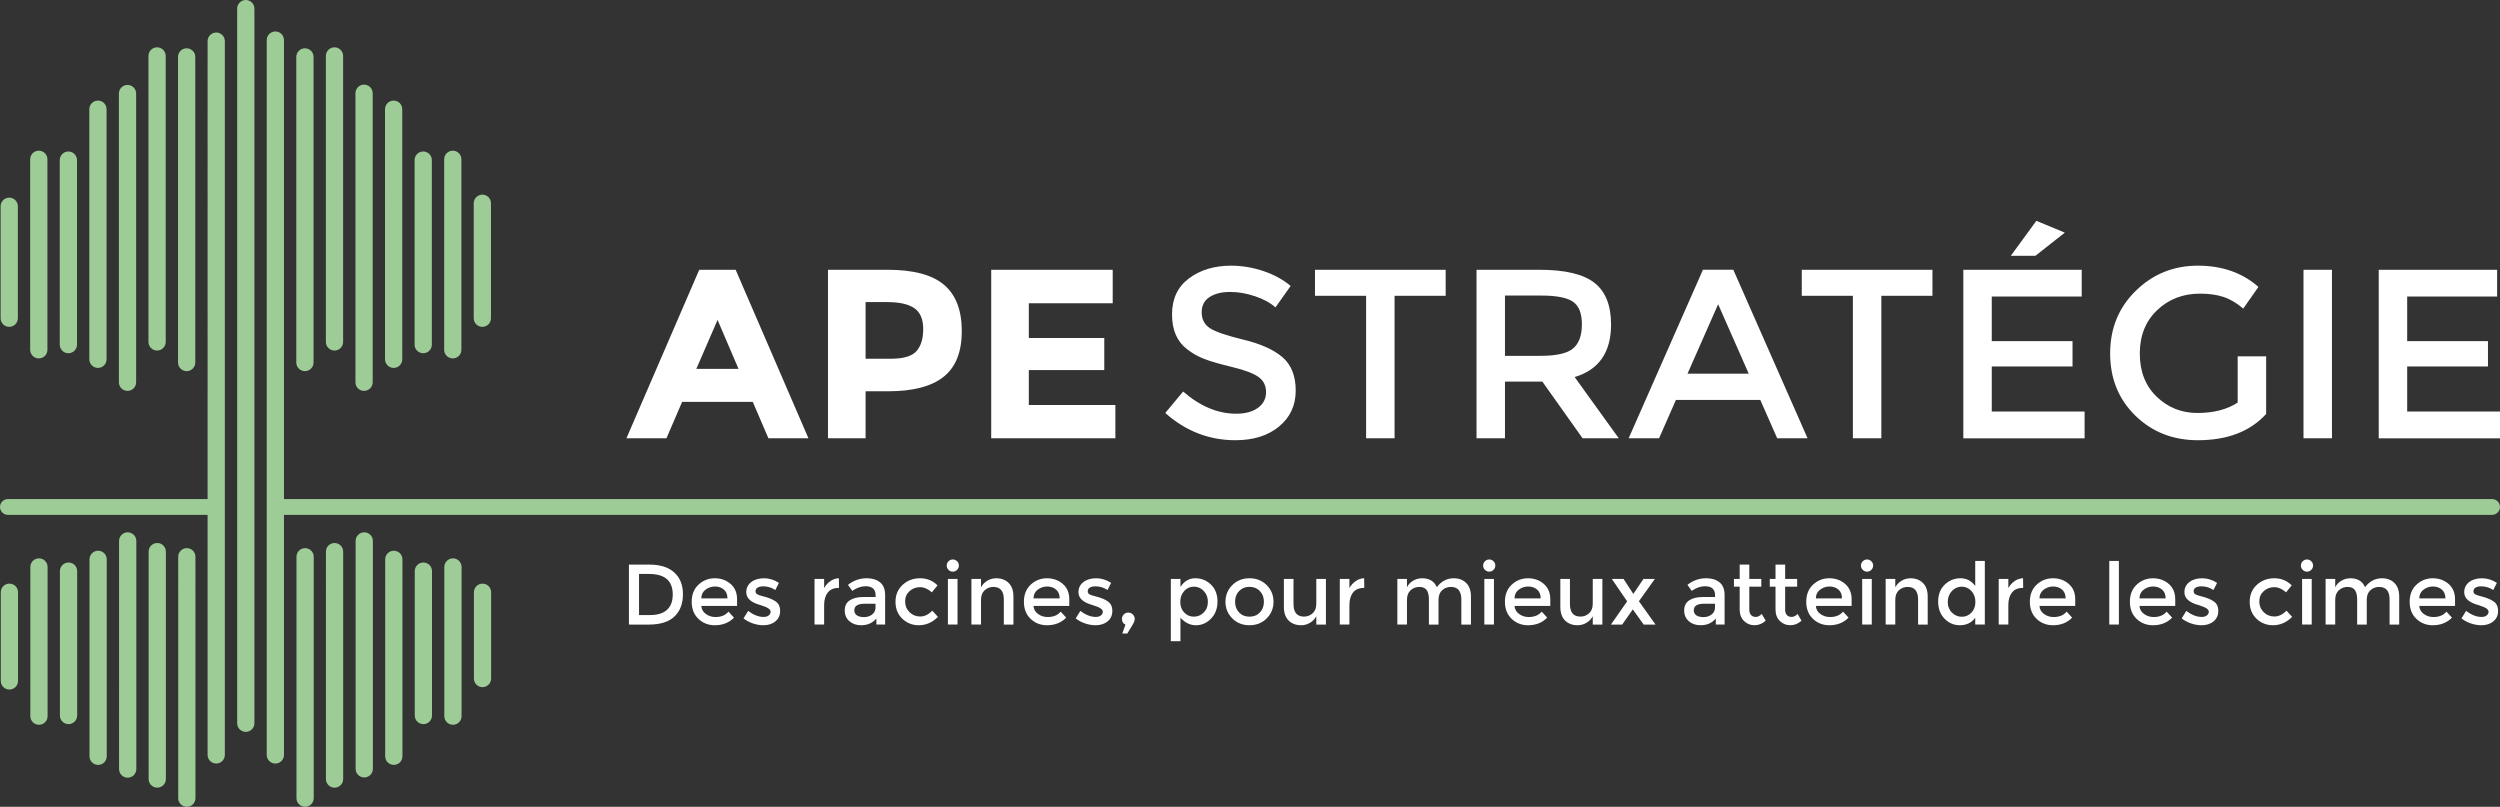
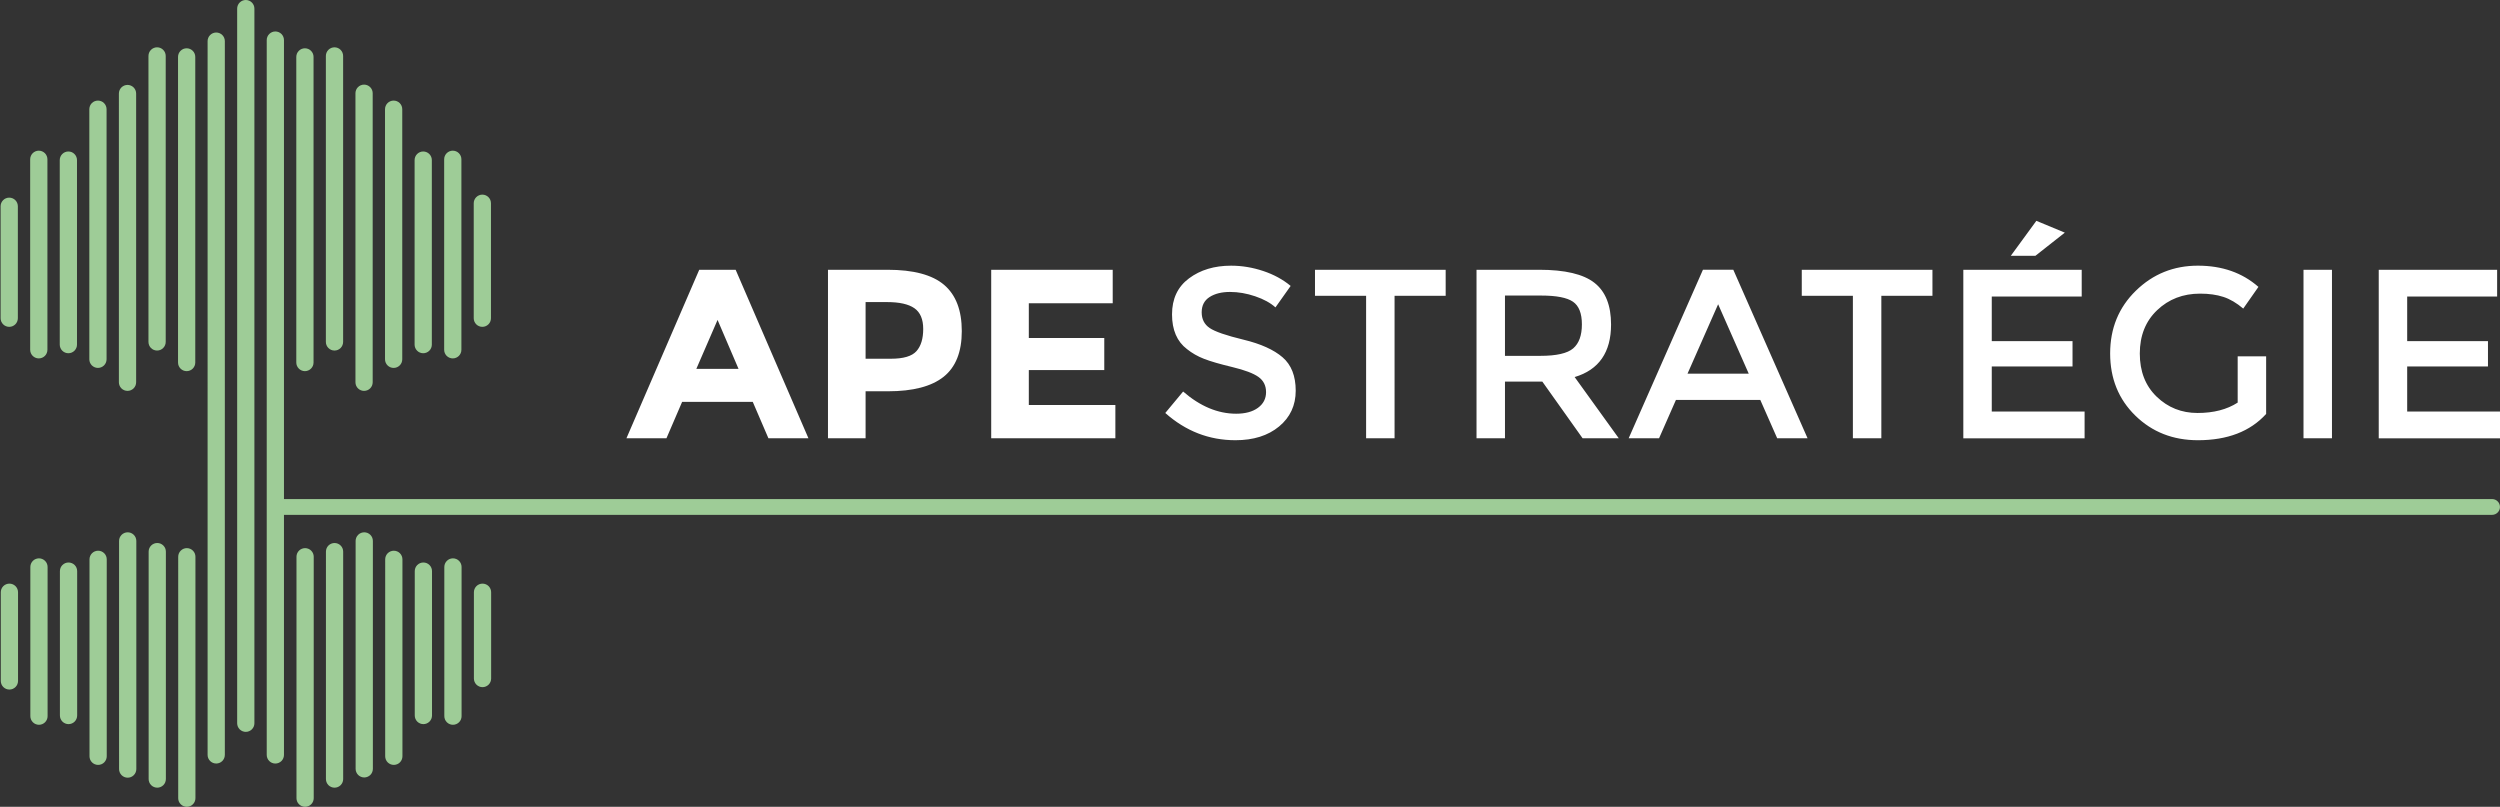
<svg xmlns="http://www.w3.org/2000/svg" version="1.0" id="Calque_1" width="243.273" height="78.509" viewBox="0 0 243.273 78.509" overflow="visible" enable-background="new 0 0 243.273 78.509" xml:space="preserve">
  <rect x="0" y="0" width="243.273" height="78.509" fill="#333333" stroke="none" />
  <path fill-rule="evenodd" clip-rule="evenodd" fill="#9ECC97" d="M26.832,49.331c0-0.423,0.344-0.769,0.768-0.769h214.902  c0.424,0,0.768,0.346,0.768,0.769c0,0.424-0.344,0.769-0.768,0.769H27.6C27.175,50.099,26.832,49.754,26.832,49.331" />
  <path fill-rule="evenodd" clip-rule="evenodd" fill="#9ECC97" d="M46.937,31.805c-0.223,0-0.436-0.088-0.593-0.245  c-0.158-0.158-0.246-0.371-0.246-0.593V19.778c0-0.223,0.088-0.436,0.246-0.593c0.157-0.157,0.37-0.246,0.593-0.246  s0.436,0.089,0.593,0.246c0.157,0.157,0.246,0.37,0.246,0.593v11.189c0,0.222-0.089,0.435-0.246,0.593  C47.373,31.717,47.16,31.805,46.937,31.805 M44.06,34.876c-0.223,0-0.436-0.088-0.594-0.245c-0.157-0.158-0.245-0.371-0.245-0.594  V15.501c0-0.222,0.088-0.435,0.245-0.593c0.158-0.157,0.371-0.246,0.594-0.246c0.222,0,0.435,0.089,0.593,0.246  c0.157,0.158,0.245,0.371,0.245,0.593v18.536c0,0.223-0.088,0.436-0.245,0.594C44.495,34.788,44.282,34.876,44.06,34.876   M41.183,34.373c-0.224,0-0.437-0.088-0.594-0.246c-0.157-0.157-0.245-0.37-0.245-0.593V15.58c0-0.223,0.088-0.436,0.245-0.593  c0.157-0.158,0.37-0.246,0.594-0.246c0.222,0,0.435,0.088,0.593,0.246c0.157,0.157,0.245,0.37,0.245,0.593v17.954  c0,0.223-0.088,0.436-0.245,0.593C41.618,34.285,41.405,34.373,41.183,34.373 M38.305,35.802c-0.223,0-0.436-0.089-0.594-0.246  c-0.157-0.157-0.245-0.37-0.245-0.593V10.626c0-0.222,0.088-0.435,0.245-0.593c0.158-0.157,0.371-0.245,0.594-0.245  c0.222,0,0.436,0.088,0.593,0.245c0.158,0.158,0.245,0.371,0.245,0.593v24.337c0,0.223-0.087,0.436-0.245,0.593  C38.741,35.713,38.526,35.802,38.305,35.802 M35.427,38.037c-0.222,0-0.436-0.088-0.594-0.245c-0.156-0.157-0.244-0.371-0.244-0.593  V9.073c0-0.223,0.088-0.436,0.244-0.593c0.158-0.158,0.372-0.246,0.594-0.246c0.223,0,0.436,0.088,0.593,0.246  c0.158,0.157,0.246,0.37,0.246,0.593v28.126c0,0.222-0.088,0.436-0.246,0.593C35.863,37.949,35.649,38.037,35.427,38.037   M32.55,34.112c-0.222,0-0.436-0.089-0.594-0.246c-0.156-0.157-0.246-0.371-0.246-0.593V5.444c0-0.223,0.09-0.437,0.246-0.594  c0.158-0.157,0.372-0.246,0.594-0.246c0.222,0,0.436,0.089,0.593,0.246c0.157,0.157,0.246,0.371,0.246,0.594v27.829  c0,0.222-0.089,0.436-0.246,0.593C32.986,34.023,32.771,34.112,32.55,34.112 M29.671,36.116c-0.222,0-0.436-0.089-0.592-0.247  c-0.158-0.157-0.247-0.37-0.247-0.592V5.538c0-0.223,0.089-0.436,0.247-0.593c0.156-0.158,0.37-0.246,0.592-0.246  c0.223,0,0.436,0.088,0.594,0.246c0.157,0.157,0.246,0.37,0.246,0.593v29.739c0,0.222-0.089,0.435-0.246,0.592  C30.107,36.027,29.895,36.116,29.671,36.116 M0.897,31.805c-0.222,0-0.435-0.087-0.592-0.245c-0.158-0.158-0.247-0.371-0.247-0.593  V20.071c0-0.222,0.089-0.436,0.247-0.594c0.157-0.157,0.37-0.245,0.592-0.245c0.223,0,0.436,0.088,0.594,0.245  c0.157,0.158,0.246,0.372,0.246,0.594v10.896c0,0.222-0.089,0.435-0.246,0.593C1.333,31.718,1.121,31.805,0.897,31.805   M3.775,34.876c-0.222,0-0.436-0.088-0.593-0.245c-0.158-0.158-0.246-0.371-0.246-0.594V15.501c0-0.222,0.088-0.435,0.246-0.593  c0.157-0.157,0.371-0.246,0.593-0.246c0.223,0,0.436,0.089,0.594,0.246c0.156,0.158,0.245,0.371,0.245,0.593v18.536  c0,0.223-0.089,0.436-0.245,0.594C4.211,34.788,3.999,34.876,3.775,34.876 M6.653,34.373c-0.222,0-0.436-0.088-0.593-0.246  c-0.157-0.157-0.246-0.37-0.246-0.593V15.58c0-0.223,0.089-0.436,0.246-0.593c0.157-0.158,0.371-0.246,0.593-0.246  c0.223,0,0.437,0.088,0.593,0.246c0.158,0.157,0.246,0.37,0.246,0.593v17.954c0,0.223-0.088,0.436-0.246,0.593  C7.09,34.285,6.875,34.373,6.653,34.373 M9.531,35.801c-0.222,0-0.436-0.088-0.594-0.245c-0.157-0.158-0.245-0.371-0.245-0.594  V10.626c0-0.222,0.088-0.435,0.245-0.593c0.158-0.157,0.372-0.245,0.594-0.245c0.222,0,0.436,0.088,0.592,0.245  c0.158,0.158,0.247,0.371,0.247,0.593v24.336c0,0.223-0.089,0.436-0.247,0.594C9.967,35.713,9.752,35.801,9.531,35.801   M12.408,38.037c-0.222,0-0.435-0.088-0.594-0.245c-0.156-0.157-0.245-0.371-0.245-0.593V9.102c0-0.222,0.089-0.436,0.245-0.593  c0.159-0.157,0.372-0.246,0.594-0.246c0.223,0,0.436,0.089,0.593,0.246c0.158,0.157,0.246,0.371,0.246,0.593v28.097  c0,0.222-0.088,0.436-0.246,0.593C12.844,37.949,12.63,38.037,12.408,38.037 M15.286,34.112c-0.223,0-0.436-0.089-0.594-0.246  c-0.157-0.157-0.245-0.371-0.245-0.593V5.444c0-0.223,0.088-0.437,0.245-0.594c0.158-0.157,0.371-0.246,0.594-0.246  c0.222,0,0.436,0.089,0.592,0.246c0.159,0.157,0.247,0.371,0.247,0.594v27.829c0,0.222-0.088,0.436-0.247,0.593  C15.722,34.023,15.508,34.112,15.286,34.112 M26.794,3.062c0.222,0,0.436,0.088,0.594,0.246c0.156,0.157,0.245,0.37,0.245,0.593  v69.56c0,0.222-0.089,0.436-0.245,0.594c-0.158,0.156-0.372,0.245-0.594,0.245c-0.222,0-0.436-0.089-0.593-0.245  c-0.158-0.158-0.246-0.372-0.246-0.594V3.901c0-0.223,0.088-0.436,0.246-0.593C26.358,3.15,26.573,3.062,26.794,3.062 M23.917,0  c0.222,0,0.435,0.089,0.593,0.246c0.157,0.158,0.246,0.37,0.246,0.594v69.539c0,0.222-0.089,0.436-0.246,0.593  c-0.158,0.157-0.371,0.246-0.593,0.246c-0.223,0-0.436-0.089-0.594-0.246c-0.157-0.157-0.245-0.371-0.245-0.593V0.84  c0-0.224,0.088-0.436,0.245-0.594C23.481,0.089,23.695,0,23.917,0 M21.04,3.164c0.223,0,0.436,0.089,0.594,0.246  c0.156,0.157,0.245,0.371,0.245,0.594V73.46c0,0.221-0.089,0.435-0.245,0.592c-0.158,0.158-0.371,0.246-0.594,0.246  c-0.222,0-0.436-0.088-0.593-0.246c-0.157-0.157-0.246-0.371-0.246-0.592V4.004c0-0.223,0.089-0.438,0.246-0.594  C20.604,3.253,20.817,3.164,21.04,3.164 M46.954,56.792c0.222,0,0.436,0.089,0.593,0.244c0.157,0.158,0.245,0.371,0.245,0.595v8.396  c0,0.221-0.088,0.436-0.245,0.594c-0.157,0.156-0.371,0.246-0.593,0.246c-0.223,0-0.437-0.09-0.593-0.246  c-0.157-0.158-0.246-0.373-0.246-0.594v-8.396c0-0.224,0.089-0.437,0.246-0.595C46.517,56.881,46.73,56.792,46.954,56.792   M44.076,54.332c0.223,0,0.436,0.089,0.594,0.246c0.158,0.158,0.245,0.371,0.245,0.593v14.518c0,0.222-0.087,0.435-0.245,0.593  c-0.158,0.157-0.371,0.246-0.594,0.246c-0.222,0-0.435-0.089-0.592-0.246c-0.158-0.158-0.247-0.371-0.247-0.593V55.17  c0-0.222,0.089-0.435,0.247-0.593C43.641,54.42,43.854,54.332,44.076,54.332 M41.199,54.736c0.223,0,0.436,0.088,0.593,0.245  c0.158,0.157,0.246,0.37,0.246,0.593v14.051c0,0.222-0.088,0.436-0.246,0.594c-0.157,0.156-0.37,0.245-0.593,0.245  c-0.223,0-0.435-0.089-0.594-0.245c-0.157-0.158-0.245-0.372-0.245-0.594V55.574c0-0.223,0.088-0.436,0.245-0.593  C40.764,54.824,40.976,54.736,41.199,54.736 M38.322,53.591c0.222,0,0.436,0.087,0.593,0.244c0.157,0.158,0.246,0.371,0.246,0.594  v19.164c0,0.222-0.089,0.436-0.246,0.594c-0.157,0.157-0.371,0.244-0.593,0.244c-0.222,0-0.436-0.087-0.594-0.244  c-0.157-0.158-0.245-0.372-0.245-0.594V54.429c0-0.223,0.088-0.436,0.245-0.594C37.886,53.678,38.1,53.591,38.322,53.591   M35.445,51.799c0.222,0,0.435,0.088,0.593,0.245c0.157,0.156,0.246,0.371,0.246,0.593v22.177c0,0.223-0.089,0.436-0.246,0.594  c-0.158,0.156-0.371,0.246-0.593,0.246c-0.223,0-0.437-0.09-0.594-0.246c-0.157-0.158-0.246-0.371-0.246-0.594V52.637  c0-0.222,0.089-0.437,0.246-0.593C35.008,51.887,35.222,51.799,35.445,51.799 M32.555,52.84c0.223,0,0.436,0.088,0.593,0.245  c0.158,0.156,0.246,0.371,0.246,0.594v22.129c0,0.225-0.088,0.436-0.246,0.594c-0.157,0.157-0.37,0.246-0.593,0.246  c-0.222,0-0.435-0.089-0.594-0.246c-0.157-0.158-0.244-0.369-0.244-0.594V53.679c0-0.223,0.087-0.438,0.244-0.594  C32.12,52.928,32.333,52.84,32.555,52.84 M29.688,53.338c0.223,0,0.437,0.089,0.594,0.245c0.157,0.158,0.246,0.371,0.246,0.595  V77.67c0,0.222-0.089,0.435-0.246,0.593c-0.157,0.157-0.371,0.246-0.594,0.246c-0.222,0-0.436-0.089-0.593-0.246  c-0.157-0.158-0.245-0.371-0.245-0.593V54.178c0-0.224,0.088-0.437,0.245-0.595C29.252,53.427,29.467,53.338,29.688,53.338   M18.18,53.338c0.223,0,0.436,0.089,0.593,0.247c0.158,0.156,0.245,0.369,0.245,0.593V77.67c0,0.222-0.087,0.435-0.245,0.593  c-0.157,0.157-0.37,0.246-0.593,0.246s-0.436-0.089-0.593-0.246c-0.158-0.158-0.246-0.371-0.246-0.593V54.178  c0-0.224,0.088-0.437,0.246-0.593C17.744,53.427,17.957,53.338,18.18,53.338 M15.302,52.839c0.223,0,0.436,0.088,0.593,0.246  c0.159,0.156,0.246,0.369,0.246,0.593v22.13c0,0.225-0.087,0.436-0.246,0.594c-0.157,0.157-0.37,0.246-0.593,0.246  c-0.222,0-0.435-0.089-0.593-0.246c-0.157-0.158-0.245-0.369-0.245-0.594v-22.13c0-0.224,0.088-0.437,0.245-0.593  C14.867,52.927,15.08,52.839,15.302,52.839 M12.425,51.799c0.223,0,0.436,0.088,0.593,0.245c0.158,0.156,0.247,0.371,0.247,0.593  v22.201c0,0.222-0.089,0.435-0.247,0.593c-0.157,0.158-0.37,0.245-0.593,0.245c-0.222,0-0.435-0.087-0.593-0.245  c-0.157-0.158-0.246-0.371-0.246-0.593V52.637c0-0.222,0.089-0.437,0.246-0.593C11.99,51.887,12.203,51.799,12.425,51.799   M9.548,53.59c0.223,0,0.436,0.088,0.593,0.245c0.157,0.158,0.246,0.371,0.246,0.594v19.164c0,0.222-0.089,0.436-0.246,0.594  c-0.157,0.157-0.37,0.244-0.593,0.244c-0.222,0-0.436-0.087-0.593-0.244c-0.158-0.158-0.246-0.372-0.246-0.594V54.429  c0-0.223,0.088-0.436,0.246-0.594C9.112,53.678,9.326,53.59,9.548,53.59 M6.669,54.736c0.223,0,0.437,0.088,0.594,0.245  c0.157,0.157,0.245,0.37,0.245,0.593v14.051c0,0.222-0.088,0.436-0.245,0.594c-0.157,0.156-0.371,0.245-0.594,0.245  c-0.222,0-0.435-0.089-0.593-0.245c-0.157-0.158-0.246-0.372-0.246-0.594V55.574c0-0.223,0.089-0.436,0.246-0.593  C6.234,54.824,6.448,54.736,6.669,54.736 M3.792,54.332c0.223,0,0.436,0.089,0.593,0.246c0.158,0.158,0.246,0.371,0.246,0.593  v14.518c0,0.222-0.088,0.435-0.246,0.593c-0.157,0.157-0.37,0.246-0.593,0.246c-0.222,0-0.436-0.089-0.593-0.246  c-0.157-0.158-0.246-0.371-0.246-0.593V55.17c0-0.222,0.089-0.435,0.246-0.593C3.356,54.42,3.571,54.332,3.792,54.332 M0.916,56.792  c0.222,0,0.435,0.089,0.593,0.244c0.157,0.158,0.246,0.371,0.246,0.595v8.63c0,0.223-0.089,0.438-0.246,0.593  C1.351,67.012,1.138,67.1,0.916,67.1c-0.223,0-0.436-0.088-0.594-0.246c-0.157-0.155-0.245-0.37-0.245-0.593v-8.63  c0-0.224,0.088-0.437,0.245-0.595C0.479,56.881,0.692,56.792,0.916,56.792 M18.163,36.116c-0.223,0-0.436-0.088-0.593-0.246  c-0.158-0.157-0.246-0.371-0.246-0.593V5.538c0-0.223,0.088-0.436,0.246-0.593c0.157-0.158,0.37-0.246,0.593-0.246  c0.222,0,0.436,0.088,0.593,0.246c0.158,0.157,0.246,0.37,0.246,0.593v29.739c0,0.222-0.088,0.436-0.246,0.593  C18.599,36.028,18.385,36.116,18.163,36.116" />
-   <path fill-rule="evenodd" clip-rule="evenodd" fill="#FFFFFF" d="M243.088,59.449c0,0.424-0.154,0.762-0.459,1.014  c-0.306,0.254-0.697,0.379-1.177,0.379c-0.323,0-0.658-0.058-1.006-0.174c-0.349-0.117-0.655-0.281-0.923-0.492l0.451-0.727  c0.518,0.389,1.019,0.585,1.502,0.585c0.211,0,0.379-0.049,0.5-0.147c0.123-0.096,0.185-0.221,0.185-0.37  c0-0.222-0.295-0.423-0.885-0.601c-0.044-0.017-0.077-0.029-0.099-0.035c-0.925-0.25-1.387-0.666-1.387-1.25  c0-0.412,0.16-0.742,0.48-0.989c0.32-0.248,0.736-0.371,1.248-0.371c0.511,0,0.996,0.149,1.451,0.45l-0.351,0.693  c-0.36-0.24-0.754-0.359-1.177-0.359c-0.223,0-0.403,0.041-0.542,0.121c-0.14,0.08-0.21,0.201-0.21,0.363  c0,0.145,0.074,0.25,0.219,0.316c0.1,0.05,0.24,0.098,0.421,0.143s0.341,0.09,0.479,0.133c0.14,0.045,0.273,0.095,0.406,0.15  c0.131,0.057,0.27,0.135,0.42,0.233C242.938,58.714,243.088,59.027,243.088,59.449 M235.417,58.231h2.546  c0-0.372-0.117-0.66-0.35-0.86c-0.234-0.199-0.521-0.3-0.865-0.3c-0.341,0-0.648,0.104-0.922,0.312  C235.555,57.591,235.417,57.875,235.417,58.231 M238.898,58.322v0.643h-3.481c0.022,0.324,0.17,0.584,0.442,0.781  c0.273,0.196,0.585,0.297,0.936,0.297c0.557,0,0.979-0.177,1.268-0.526l0.535,0.585c-0.479,0.494-1.103,0.74-1.869,0.74  c-0.625,0-1.153-0.207-1.59-0.621c-0.438-0.414-0.656-0.969-0.656-1.668c0-0.698,0.223-1.254,0.668-1.666  c0.445-0.411,0.97-0.616,1.572-0.616c0.604,0,1.119,0.182,1.541,0.546C238.686,57.181,238.898,57.683,238.898,58.322   M227.238,58.373v2.403h-0.936v-4.44h0.936v0.811c0.133-0.273,0.335-0.487,0.605-0.643c0.27-0.155,0.56-0.233,0.871-0.233  c0.701,0,1.176,0.289,1.428,0.866c0.438-0.577,0.987-0.866,1.644-0.866c0.501,0,0.905,0.151,1.214,0.458s0.464,0.749,0.464,1.328  v2.72h-0.935v-2.437c0-0.817-0.34-1.227-1.018-1.227c-0.317,0-0.595,0.1-0.83,0.305c-0.237,0.202-0.361,0.5-0.373,0.889v2.47h-0.935  v-2.437c0-0.422-0.075-0.733-0.226-0.932c-0.15-0.197-0.387-0.295-0.709-0.295s-0.604,0.105-0.842,0.321  C227.357,57.648,227.238,57.96,227.238,58.373 M224.075,55.452c-0.118-0.116-0.177-0.257-0.177-0.418s0.059-0.3,0.177-0.417  c0.116-0.117,0.256-0.175,0.417-0.175s0.3,0.058,0.417,0.175s0.175,0.256,0.175,0.417s-0.058,0.302-0.175,0.418  s-0.256,0.175-0.417,0.175S224.191,55.568,224.075,55.452 M224.951,60.776h-0.936v-4.44h0.936V60.776z M221.178,60.841  c-0.617,0-1.148-0.209-1.595-0.629c-0.444-0.42-0.667-0.97-0.667-1.647c0-0.679,0.232-1.231,0.697-1.657  c0.465-0.425,1.031-0.638,1.697-0.638c0.668,0,1.233,0.231,1.695,0.692l-0.551,0.676c-0.384-0.334-0.771-0.502-1.16-0.502  s-0.727,0.131-1.014,0.389c-0.287,0.26-0.43,0.593-0.43,1.002s0.142,0.755,0.425,1.039c0.284,0.284,0.634,0.426,1.048,0.426  c0.415,0,0.805-0.189,1.172-0.568l0.552,0.602C222.508,60.57,221.885,60.841,221.178,60.841 M215.861,59.449  c0,0.424-0.153,0.762-0.459,1.014c-0.305,0.254-0.698,0.379-1.176,0.379c-0.323,0-0.66-0.058-1.008-0.174  c-0.347-0.117-0.654-0.281-0.921-0.492l0.45-0.727c0.518,0.389,1.018,0.585,1.502,0.585c0.212,0,0.379-0.049,0.501-0.147  c0.123-0.096,0.185-0.221,0.185-0.37c0-0.222-0.295-0.423-0.885-0.601c-0.045-0.017-0.078-0.029-0.101-0.035  c-0.924-0.25-1.386-0.666-1.386-1.25c0-0.412,0.16-0.742,0.479-0.989c0.321-0.248,0.736-0.371,1.248-0.371  c0.513,0,0.996,0.149,1.452,0.45l-0.35,0.693c-0.362-0.24-0.754-0.359-1.178-0.359c-0.223,0-0.402,0.041-0.543,0.121  c-0.139,0.08-0.207,0.201-0.207,0.363c0,0.145,0.071,0.25,0.217,0.316c0.1,0.05,0.24,0.098,0.42,0.143  c0.182,0.045,0.342,0.09,0.48,0.133c0.139,0.045,0.273,0.095,0.406,0.15c0.129,0.057,0.271,0.135,0.421,0.233  C215.71,58.714,215.861,59.027,215.861,59.449 M208.191,58.231h2.546c0-0.372-0.117-0.66-0.351-0.86  c-0.234-0.199-0.522-0.3-0.865-0.3c-0.342,0-0.649,0.104-0.922,0.312C208.327,57.591,208.191,57.875,208.191,58.231 M211.671,58.322  v0.643h-3.479c0.021,0.324,0.17,0.584,0.441,0.781c0.273,0.196,0.584,0.297,0.936,0.297c0.556,0,0.979-0.177,1.268-0.526  l0.535,0.585c-0.479,0.494-1.102,0.74-1.87,0.74c-0.623,0-1.153-0.207-1.59-0.621s-0.653-0.969-0.653-1.668  c0-0.698,0.221-1.254,0.666-1.666c0.445-0.411,0.971-0.616,1.573-0.616s1.117,0.182,1.54,0.546  C211.459,57.181,211.671,57.683,211.671,58.322 M206.188,60.776h-0.936v-6.192h0.936V60.776z M198.459,58.231h2.545  c0-0.372-0.115-0.66-0.35-0.86c-0.234-0.199-0.521-0.3-0.864-0.3c-0.342,0-0.649,0.104-0.922,0.312  C198.596,57.591,198.459,57.875,198.459,58.231 M201.939,58.322v0.643h-3.48c0.021,0.324,0.17,0.584,0.442,0.781  c0.271,0.196,0.585,0.297,0.935,0.297c0.557,0,0.979-0.177,1.268-0.526l0.535,0.585c-0.479,0.494-1.102,0.74-1.869,0.74  c-0.623,0-1.153-0.207-1.59-0.621s-0.656-0.969-0.656-1.668c0-0.698,0.223-1.254,0.668-1.666c0.445-0.411,0.97-0.616,1.574-0.616  c0.604,0,1.117,0.182,1.539,0.546C201.729,57.181,201.939,57.683,201.939,58.322 M196.823,57.212c-0.462,0-0.81,0.15-1.043,0.451  c-0.234,0.299-0.351,0.703-0.351,1.211v1.901h-0.936v-4.44h0.936v0.895c0.149-0.279,0.354-0.507,0.613-0.686  c0.258-0.178,0.533-0.27,0.821-0.274l0.009,0.942H196.823z M189.536,58.577c0,0.427,0.138,0.772,0.409,1.039  c0.273,0.267,0.593,0.401,0.96,0.401c0.366,0,0.678-0.135,0.935-0.405c0.256-0.271,0.383-0.616,0.383-1.039s-0.127-0.776-0.383-1.06  c-0.257-0.283-0.57-0.426-0.943-0.426s-0.693,0.143-0.959,0.426C189.67,57.796,189.536,58.151,189.536,58.577 M190.697,60.841  c-0.563,0-1.053-0.211-1.471-0.633c-0.416-0.423-0.625-0.979-0.625-1.668c0-0.691,0.215-1.242,0.643-1.654  c0.43-0.411,0.939-0.616,1.531-0.616c0.593,0,1.07,0.25,1.432,0.751v-2.438h0.934v6.192h-0.934v-0.668  C191.862,60.598,191.357,60.841,190.697,60.841 M184.428,58.373v2.403h-0.935v-4.44h0.935v0.811c0.15-0.273,0.358-0.487,0.623-0.643  c0.264-0.155,0.549-0.233,0.854-0.233c0.501,0,0.905,0.151,1.215,0.458s0.463,0.749,0.463,1.328v2.72h-0.935v-2.437  c0-0.817-0.34-1.227-1.019-1.227c-0.323,0-0.604,0.105-0.843,0.321C184.547,57.648,184.428,57.96,184.428,58.373 M181.266,55.452  c-0.117-0.116-0.177-0.257-0.177-0.418s0.06-0.3,0.177-0.417s0.254-0.175,0.416-0.175s0.301,0.058,0.418,0.175  s0.176,0.256,0.176,0.417s-0.059,0.302-0.176,0.418s-0.256,0.175-0.418,0.175S181.383,55.568,181.266,55.452 M182.141,60.776h-0.934  v-4.44h0.934V60.776z M176.7,58.231h2.544c0-0.372-0.116-0.66-0.35-0.86c-0.234-0.199-0.522-0.3-0.863-0.3  c-0.344,0-0.651,0.104-0.924,0.312C176.836,57.591,176.7,57.875,176.7,58.231 M180.18,58.322v0.643H176.7  c0.022,0.324,0.169,0.584,0.44,0.781c0.273,0.196,0.584,0.297,0.936,0.297c0.557,0,0.98-0.177,1.27-0.526l0.533,0.585  c-0.479,0.494-1.102,0.74-1.869,0.74c-0.623,0-1.154-0.207-1.59-0.621c-0.438-0.414-0.654-0.969-0.654-1.668  c0-0.698,0.222-1.254,0.666-1.666c0.445-0.411,0.969-0.616,1.573-0.616s1.117,0.182,1.54,0.546  C179.969,57.181,180.18,57.683,180.18,58.322 M174.88,57.087h-1.168v2.252c0,0.213,0.056,0.381,0.166,0.506  c0.111,0.125,0.267,0.188,0.468,0.188c0.199,0,0.393-0.098,0.575-0.293l0.384,0.659c-0.328,0.295-0.69,0.441-1.088,0.441  s-0.738-0.137-1.019-0.412c-0.281-0.275-0.423-0.646-0.423-1.113v-2.229h-0.559v-0.752h0.559v-1.394h0.937v1.394h1.168V57.087z   M171.391,57.087h-1.168v2.252c0,0.213,0.056,0.381,0.168,0.506c0.109,0.125,0.266,0.188,0.467,0.188  c0.199,0,0.391-0.098,0.574-0.293l0.385,0.659c-0.327,0.295-0.691,0.441-1.09,0.441c-0.397,0-0.736-0.137-1.018-0.412  c-0.279-0.275-0.422-0.646-0.422-1.113v-2.229h-0.559v-0.752h0.559v-1.394h0.936v1.394h1.168V57.087z M166.885,59.125v-0.377h-1.053  c-0.673,0-1.01,0.213-1.01,0.635c0,0.218,0.084,0.383,0.25,0.496c0.167,0.114,0.4,0.172,0.697,0.172s0.558-0.084,0.781-0.25  C166.771,59.632,166.885,59.408,166.885,59.125 M167.819,57.914v2.862h-0.853v-0.593c-0.367,0.439-0.859,0.658-1.477,0.658  c-0.462,0-0.846-0.129-1.148-0.391s-0.455-0.611-0.455-1.048s0.162-0.764,0.484-0.979c0.323-0.219,0.76-0.326,1.311-0.326h1.211  v-0.168c0-0.59-0.328-0.883-0.985-0.883c-0.412,0-0.841,0.149-1.285,0.449l-0.418-0.584c0.54-0.428,1.151-0.642,1.837-0.642  c0.523,0,0.95,0.132,1.281,0.396S167.819,57.345,167.819,57.914 M156.844,56.335h1.143l0.951,1.461l0.986-1.461h1.11l-1.554,2.17  l1.619,2.271h-1.151l-1.06-1.478l-1.035,1.478h-1.094l1.577-2.262L156.844,56.335z M154.99,58.74v-2.404h0.936v4.44h-0.936v-0.81  c-0.151,0.272-0.357,0.488-0.622,0.643c-0.265,0.156-0.55,0.232-0.854,0.232c-0.502,0-0.906-0.151-1.215-0.457  c-0.309-0.307-0.464-0.75-0.464-1.327v-2.722h0.935v2.438c0,0.818,0.34,1.227,1.019,1.227c0.322,0,0.603-0.106,0.843-0.32  C154.87,59.464,154.99,59.151,154.99,58.74 M147.377,58.231h2.547c0-0.372-0.117-0.66-0.351-0.86c-0.234-0.199-0.522-0.3-0.864-0.3  s-0.648,0.104-0.923,0.312C147.514,57.591,147.377,57.875,147.377,58.231 M150.857,58.322v0.643h-3.48  c0.023,0.324,0.17,0.584,0.443,0.781c0.273,0.196,0.584,0.297,0.935,0.297c0.556,0,0.979-0.177,1.269-0.526l0.533,0.585  c-0.478,0.494-1.102,0.74-1.869,0.74c-0.623,0-1.152-0.207-1.588-0.621c-0.438-0.414-0.656-0.969-0.656-1.668  c0-0.698,0.223-1.254,0.668-1.666c0.445-0.411,0.969-0.616,1.572-0.616s1.117,0.182,1.541,0.546  C150.646,57.181,150.857,57.683,150.857,58.322 M144.498,55.452c-0.115-0.116-0.175-0.257-0.175-0.418s0.06-0.3,0.175-0.417  c0.118-0.117,0.256-0.175,0.418-0.175c0.161,0,0.301,0.058,0.417,0.175c0.117,0.117,0.175,0.256,0.175,0.417  s-0.058,0.302-0.175,0.418c-0.116,0.116-0.256,0.175-0.417,0.175C144.754,55.626,144.616,55.568,144.498,55.452 M145.375,60.776  h-0.936v-4.44h0.936V60.776z M136.911,58.373v2.403h-0.935v-4.44h0.935v0.811c0.134-0.273,0.336-0.487,0.604-0.643  c0.271-0.155,0.562-0.233,0.873-0.233c0.701,0,1.176,0.289,1.428,0.866c0.438-0.577,0.986-0.866,1.644-0.866  c0.5,0,0.906,0.151,1.214,0.458c0.309,0.307,0.463,0.749,0.463,1.328v2.72h-0.935v-2.437c0-0.817-0.339-1.227-1.017-1.227  c-0.318,0-0.596,0.1-0.832,0.305c-0.236,0.202-0.359,0.5-0.371,0.889v2.47h-0.936v-2.437c0-0.422-0.074-0.733-0.224-0.932  c-0.151-0.197-0.388-0.295-0.71-0.295c-0.323,0-0.604,0.105-0.844,0.321C137.031,57.648,136.911,57.96,136.911,58.373   M132.704,57.212c-0.461,0-0.81,0.15-1.043,0.451c-0.233,0.299-0.351,0.703-0.351,1.211v1.901h-0.936v-4.44h0.936v0.895  c0.15-0.279,0.354-0.507,0.615-0.686c0.256-0.178,0.531-0.27,0.82-0.274l0.009,0.942H132.704z M128.089,58.74v-2.404h0.935v4.44  h-0.935v-0.81c-0.149,0.272-0.358,0.488-0.622,0.643c-0.265,0.156-0.55,0.232-0.854,0.232c-0.501,0-0.906-0.151-1.216-0.457  c-0.309-0.307-0.463-0.75-0.463-1.327v-2.722h0.936v2.438c0,0.818,0.339,1.227,1.018,1.227c0.323,0,0.604-0.106,0.844-0.32  C127.969,59.464,128.089,59.151,128.089,58.74 M123.258,60.179c-0.447,0.443-1.004,0.662-1.672,0.662  c-0.667,0-1.223-0.219-1.669-0.662c-0.444-0.442-0.667-0.983-0.667-1.623c0-0.639,0.223-1.182,0.667-1.623  c0.446-0.442,1.002-0.663,1.669-0.663c0.668,0,1.225,0.221,1.672,0.663c0.443,0.441,0.666,0.984,0.666,1.623  C123.924,59.196,123.701,59.737,123.258,60.179 M120.581,59.604c0.264,0.271,0.6,0.403,1.005,0.403c0.408,0,0.742-0.133,1.008-0.403  c0.264-0.271,0.396-0.62,0.396-1.048s-0.132-0.777-0.396-1.047c-0.266-0.271-0.6-0.405-1.008-0.405  c-0.405,0-0.741,0.135-1.005,0.405c-0.264,0.27-0.397,0.619-0.397,1.047S120.317,59.333,120.581,59.604 M114.851,58.565  c0,0.423,0.128,0.769,0.384,1.039c0.256,0.271,0.568,0.403,0.935,0.403c0.367,0,0.687-0.133,0.96-0.399  c0.273-0.269,0.408-0.614,0.408-1.039c0-0.426-0.133-0.778-0.4-1.06c-0.268-0.281-0.587-0.422-0.96-0.422s-0.687,0.141-0.943,0.422  C114.979,57.791,114.851,58.142,114.851,58.565 M116.311,56.27c0.596,0,1.105,0.205,1.528,0.616  c0.423,0.412,0.634,0.961,0.634,1.645s-0.21,1.241-0.63,1.669c-0.42,0.429-0.909,0.642-1.469,0.642  c-0.559,0-1.061-0.243-1.506-0.733v2.287h-0.935v-6.06h0.935v0.777C115.235,56.55,115.716,56.27,116.311,56.27 M109.176,60.234  c0-0.18,0.061-0.327,0.183-0.447c0.123-0.119,0.268-0.179,0.434-0.179c0.167,0,0.314,0.06,0.438,0.179  c0.126,0.12,0.188,0.264,0.188,0.43c0,0.168-0.075,0.371-0.225,0.609l-0.501,0.826h-0.484l0.309-0.868  C109.29,60.679,109.176,60.495,109.176,60.234 M108.241,59.449c0,0.424-0.153,0.762-0.46,1.014  c-0.306,0.254-0.698,0.379-1.176,0.379c-0.323,0-0.658-0.058-1.007-0.174c-0.347-0.117-0.654-0.281-0.921-0.492l0.45-0.727  c0.518,0.389,1.019,0.585,1.503,0.585c0.211,0,0.378-0.049,0.501-0.147c0.122-0.096,0.183-0.221,0.183-0.37  c0-0.222-0.295-0.423-0.884-0.601c-0.045-0.017-0.078-0.029-0.101-0.035c-0.923-0.25-1.385-0.666-1.385-1.25  c0-0.412,0.16-0.742,0.48-0.989c0.32-0.248,0.736-0.371,1.247-0.371c0.512,0,0.996,0.149,1.453,0.45l-0.351,0.693  c-0.361-0.24-0.754-0.359-1.177-0.359c-0.222,0-0.403,0.041-0.542,0.121s-0.208,0.201-0.208,0.363c0,0.145,0.072,0.25,0.216,0.316  c0.1,0.05,0.241,0.098,0.422,0.143c0.18,0.045,0.341,0.09,0.48,0.133c0.138,0.045,0.274,0.095,0.405,0.15  c0.13,0.057,0.271,0.135,0.421,0.233C108.09,58.714,108.241,59.027,108.241,59.449 M100.57,58.231h2.546  c0-0.372-0.117-0.66-0.351-0.86c-0.234-0.199-0.521-0.3-0.864-0.3c-0.341,0-0.649,0.104-0.922,0.312  C100.706,57.591,100.57,57.875,100.57,58.231 M104.051,58.322v0.643h-3.481c0.023,0.324,0.17,0.584,0.443,0.781  c0.272,0.196,0.584,0.297,0.935,0.297c0.556,0,0.979-0.177,1.268-0.526l0.534,0.585c-0.478,0.494-1.102,0.74-1.869,0.74  c-0.623,0-1.154-0.207-1.59-0.621c-0.437-0.414-0.655-0.969-0.655-1.668c0-0.698,0.222-1.254,0.667-1.666  c0.445-0.411,0.97-0.616,1.573-0.616c0.604,0,1.118,0.182,1.541,0.546C103.84,57.181,104.051,57.683,104.051,58.322 M95.462,58.373  v2.403h-0.934v-4.44h0.934v0.811c0.15-0.273,0.357-0.487,0.622-0.643c0.264-0.155,0.55-0.233,0.856-0.233  c0.5,0,0.905,0.151,1.214,0.458c0.309,0.307,0.463,0.749,0.463,1.328v2.72h-0.935v-2.437c0-0.817-0.339-1.227-1.019-1.227  c-0.322,0-0.603,0.105-0.842,0.321C95.582,57.648,95.462,57.96,95.462,58.373 M92.299,55.452c-0.118-0.116-0.175-0.257-0.175-0.418  s0.057-0.3,0.175-0.417c0.117-0.117,0.256-0.175,0.417-0.175c0.161,0,0.3,0.058,0.417,0.175c0.117,0.117,0.175,0.256,0.175,0.417  s-0.058,0.302-0.175,0.418c-0.117,0.116-0.256,0.175-0.417,0.175C92.555,55.626,92.416,55.568,92.299,55.452 M93.175,60.776H92.24  v-4.44h0.935V60.776z M89.402,60.841c-0.617,0-1.149-0.209-1.594-0.629s-0.668-0.97-0.668-1.647c0-0.679,0.233-1.231,0.698-1.657  c0.464-0.425,1.03-0.638,1.698-0.638c0.667,0,1.233,0.231,1.694,0.692l-0.551,0.676c-0.384-0.334-0.77-0.502-1.16-0.502  c-0.389,0-0.727,0.131-1.014,0.389c-0.286,0.26-0.429,0.593-0.429,1.002s0.141,0.755,0.425,1.039  c0.284,0.284,0.633,0.426,1.048,0.426c0.414,0,0.805-0.189,1.172-0.568l0.551,0.602C90.733,60.57,90.109,60.841,89.402,60.841   M85.196,59.125v-0.377h-1.052c-0.673,0-1.01,0.213-1.01,0.635c0,0.218,0.084,0.383,0.25,0.496c0.167,0.114,0.4,0.172,0.697,0.172  c0.298,0,0.558-0.084,0.781-0.25C85.084,59.632,85.196,59.408,85.196,59.125 M86.131,57.914v2.862h-0.852v-0.593  c-0.367,0.439-0.86,0.658-1.477,0.658c-0.461,0-0.845-0.129-1.148-0.391c-0.303-0.262-0.454-0.611-0.454-1.048  s0.161-0.764,0.483-0.979c0.324-0.219,0.76-0.326,1.311-0.326h1.21v-0.168c0-0.59-0.328-0.883-0.984-0.883  c-0.413,0-0.841,0.149-1.286,0.449l-0.418-0.584c0.54-0.428,1.152-0.642,1.837-0.642c0.523,0,0.95,0.132,1.281,0.396  S86.131,57.345,86.131,57.914 M81.59,57.212c-0.462,0-0.809,0.15-1.043,0.451c-0.234,0.299-0.351,0.703-0.351,1.211v1.901h-0.935  v-4.44h0.935v0.895c0.151-0.279,0.355-0.507,0.613-0.686c0.26-0.178,0.534-0.27,0.823-0.274l0.008,0.942H81.59z M75.914,59.449  c0,0.424-0.152,0.762-0.459,1.014c-0.305,0.254-0.698,0.379-1.177,0.379c-0.323,0-0.658-0.058-1.005-0.174  c-0.348-0.117-0.655-0.281-0.923-0.492l0.452-0.727c0.517,0.389,1.017,0.585,1.502,0.585c0.211,0,0.377-0.049,0.501-0.147  c0.122-0.096,0.183-0.221,0.183-0.37c0-0.222-0.295-0.423-0.885-0.601c-0.045-0.017-0.078-0.029-0.1-0.035  c-0.924-0.25-1.385-0.666-1.385-1.25c0-0.412,0.159-0.742,0.48-0.989c0.319-0.248,0.736-0.371,1.248-0.371  c0.511,0,0.995,0.149,1.451,0.45l-0.35,0.693c-0.362-0.24-0.754-0.359-1.177-0.359c-0.222,0-0.403,0.041-0.542,0.121  c-0.14,0.08-0.209,0.201-0.209,0.363c0,0.145,0.073,0.25,0.217,0.316c0.1,0.05,0.241,0.098,0.422,0.143  c0.18,0.045,0.34,0.09,0.479,0.133c0.14,0.045,0.274,0.095,0.405,0.15c0.131,0.057,0.271,0.135,0.422,0.233  C75.764,58.714,75.914,59.027,75.914,59.449 M68.244,58.231h2.545c0-0.372-0.117-0.66-0.35-0.86c-0.234-0.199-0.521-0.3-0.864-0.3  c-0.342,0-0.649,0.104-0.922,0.312C68.381,57.591,68.244,57.875,68.244,58.231 M71.724,58.322v0.643h-3.48  c0.022,0.324,0.17,0.584,0.443,0.781c0.272,0.196,0.583,0.297,0.934,0.297c0.556,0,0.979-0.177,1.269-0.526l0.534,0.585  c-0.479,0.494-1.101,0.74-1.869,0.74c-0.624,0-1.154-0.207-1.591-0.621c-0.436-0.414-0.655-0.969-0.655-1.668  c0-0.698,0.223-1.254,0.668-1.666c0.445-0.411,0.969-0.616,1.573-0.616s1.117,0.182,1.54,0.546  C71.513,57.181,71.724,57.683,71.724,58.322 M65.464,57.855c0-1.335-0.764-2.003-2.295-2.003h-0.985v3.998h1.094  c0.706,0,1.247-0.168,1.623-0.505C65.277,59.007,65.464,58.511,65.464,57.855 M63.202,54.942c1.046,0,1.851,0.255,2.412,0.765  c0.563,0.508,0.843,1.217,0.843,2.123c0,0.907-0.272,1.625-0.817,2.154c-0.546,0.527-1.38,0.792-2.504,0.792H61.2v-5.834H63.202z" />
-   <path fill-rule="evenodd" clip-rule="evenodd" fill="#9ECC97" d="M0,49.332L0,49.332c0-0.424,0.344-0.769,0.768-0.769h19.46  c0.423,0,0.767,0.345,0.767,0.769s-0.344,0.768-0.767,0.768H0.768C0.344,50.099,0,49.755,0,49.332" />
  <path fill-rule="evenodd" clip-rule="evenodd" fill="#FFFFFF" d="M231.473,26.251h11.52v2.604h-8.752v4.34h7.861v2.463h-7.861v4.389  h9.033v2.604h-11.801 M224.152,26.251h2.77V42.65h-2.77V26.251z M217.747,39.177v-4.504h2.769v5.608  c-1.549,1.704-3.762,2.557-6.639,2.557c-2.424,0-4.454-0.797-6.088-2.393c-1.635-1.596-2.452-3.613-2.452-6.053  c0-2.441,0.832-4.473,2.499-6.1c1.665-1.627,3.678-2.44,6.041-2.44c2.361,0,4.324,0.689,5.889,2.065l-1.478,2.111  c-0.642-0.547-1.287-0.927-1.937-1.138c-0.648-0.211-1.404-0.317-2.264-0.317c-1.658,0-3.05,0.536-4.176,1.608  c-1.126,1.071-1.689,2.479-1.689,4.222c0,1.745,0.547,3.144,1.643,4.2c1.095,1.056,2.42,1.584,3.977,1.584  S216.699,39.851,217.747,39.177 M200.926,22.638l-2.861,2.252h-2.394l2.485-3.402L200.926,22.638z M191.049,26.251h11.52v2.604  h-8.752v4.34h7.859v2.463h-7.859v4.389h9.033v2.604h-11.801V26.251z M188.046,28.785h-4.974V42.65h-2.769V28.785h-4.974v-2.534  h12.716V28.785z M164.21,36.362h5.959l-2.979-6.756L164.21,36.362z M171.294,38.919h-8.211l-1.642,3.73h-2.957l7.227-16.399h2.956  l7.226,16.399h-2.955L171.294,38.919z M149.898,34.627c1.563,0,2.627-0.243,3.19-0.728c0.562-0.485,0.845-1.263,0.845-2.334  c0-1.072-0.289-1.807-0.869-2.206c-0.578-0.398-1.61-0.599-3.097-0.599h-3.519v5.867H149.898z M156.771,31.577  c0,2.705-1.181,4.41-3.543,5.114l4.295,5.959h-3.52l-3.918-5.514h-3.637v5.514h-2.769V26.251h6.101c2.502,0,4.293,0.422,5.371,1.267  C156.232,28.362,156.771,29.715,156.771,31.577 M140.678,28.785h-4.974V42.65h-2.769V28.785h-4.974v-2.534h12.716V28.785z   M119.692,28.409c-0.805,0-1.467,0.164-1.983,0.492c-0.516,0.329-0.774,0.826-0.774,1.491c0,0.664,0.258,1.173,0.774,1.525  c0.516,0.351,1.615,0.731,3.296,1.137c1.683,0.407,2.949,0.978,3.801,1.713c0.853,0.735,1.279,1.819,1.279,3.25  c0,1.43-0.54,2.592-1.619,3.484c-1.079,0.891-2.494,1.336-4.247,1.336c-2.565,0-4.84-0.884-6.826-2.65l1.736-2.088  c1.658,1.438,3.378,2.159,5.161,2.159c0.891,0,1.599-0.192,2.124-0.576c0.523-0.383,0.785-0.891,0.785-1.523  c0-0.634-0.246-1.127-0.739-1.479s-1.341-0.672-2.546-0.962c-1.203-0.289-2.119-0.554-2.744-0.797  c-0.626-0.243-1.181-0.56-1.666-0.951c-0.97-0.735-1.455-1.861-1.455-3.378s0.552-2.686,1.655-3.507  c1.102-0.821,2.466-1.232,4.093-1.232c1.048,0,2.088,0.172,3.121,0.516c1.031,0.344,1.923,0.829,2.674,1.455l-1.479,2.088  c-0.484-0.438-1.141-0.798-1.969-1.079C121.314,28.55,120.497,28.409,119.692,28.409 M96.453,26.251h11.824v3.261h-8.164v3.379  h7.343v3.12h-7.343v3.401h8.423v3.238H96.453V26.251z M86.693,34.908c1.221,0,2.05-0.246,2.487-0.739  c0.438-0.493,0.657-1.212,0.657-2.159c0-0.945-0.286-1.618-0.856-2.017c-0.571-0.399-1.458-0.598-2.663-0.598H84.23v5.513H86.693z   M86.365,26.251c2.518,0,4.352,0.488,5.502,1.466c1.149,0.977,1.724,2.479,1.724,4.505c0,2.025-0.59,3.507-1.772,4.446  c-1.18,0.938-2.983,1.407-5.407,1.407H84.23v4.575h-3.66V26.251H86.365z M71.866,35.893l-2.041-4.763l-2.065,4.763H71.866z   M78.669,42.65h-3.894l-1.524-3.543h-6.875l-1.525,3.543h-3.894l7.085-16.399h3.543L78.669,42.65z" />
</svg>